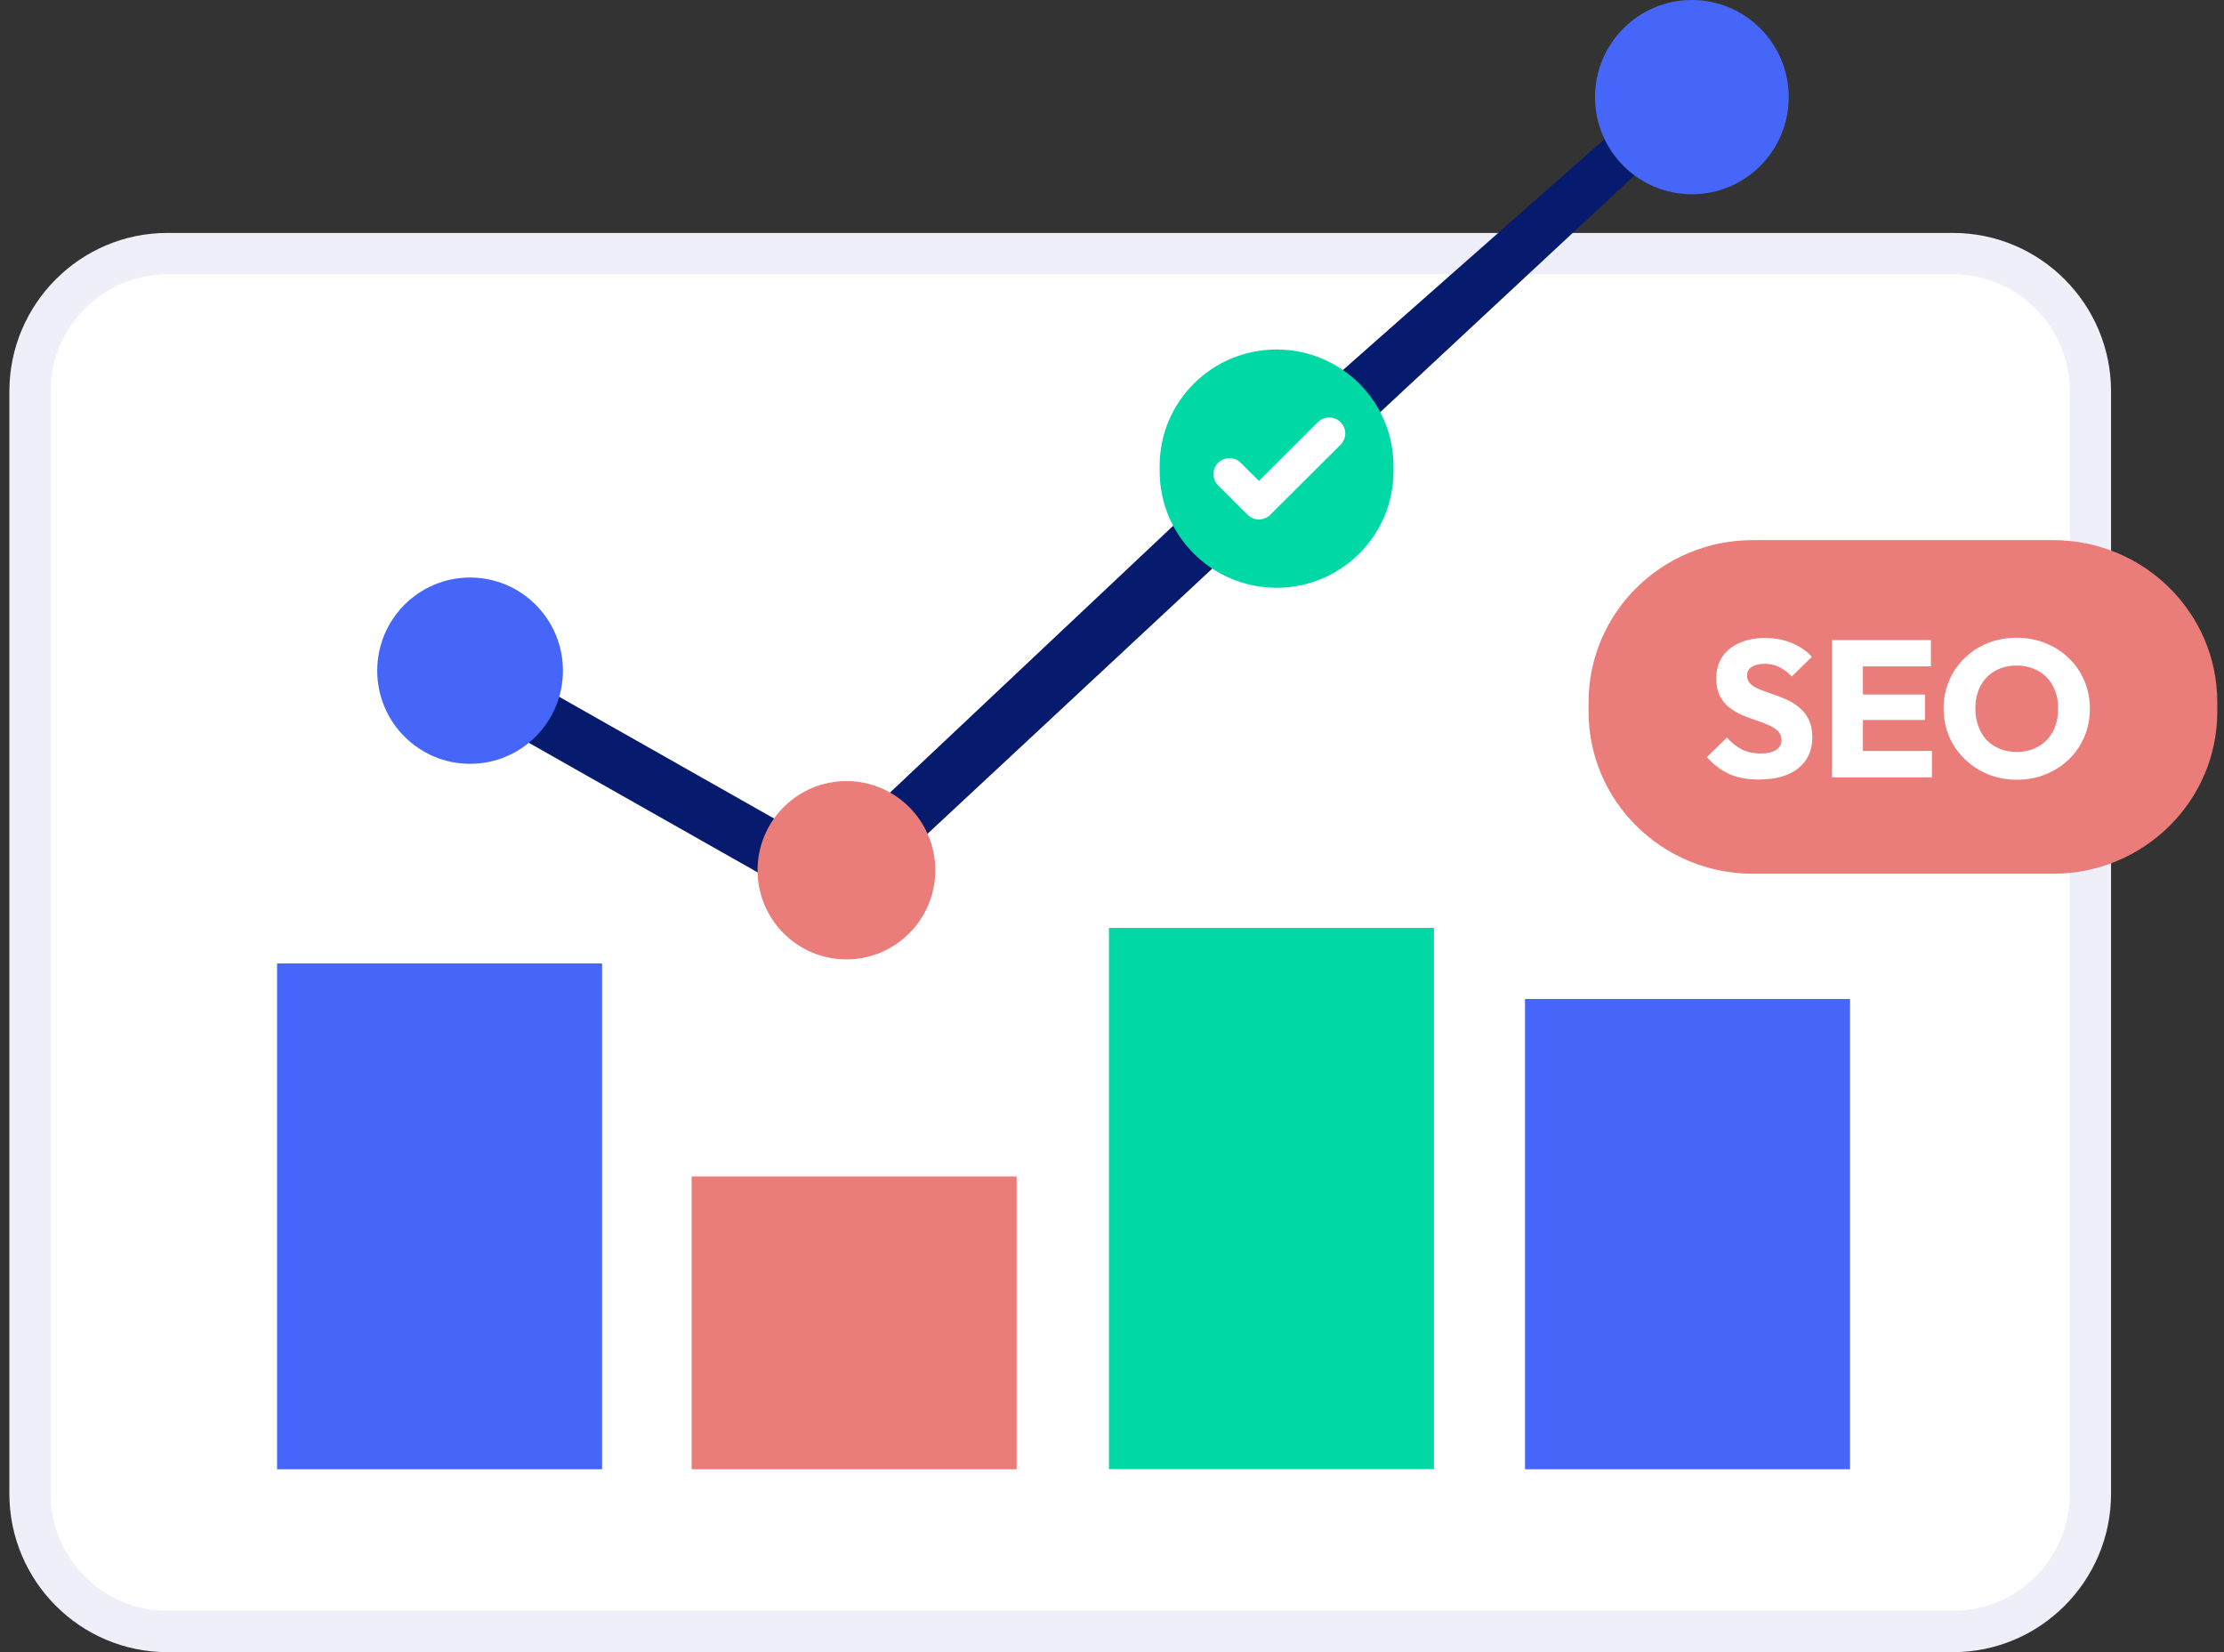
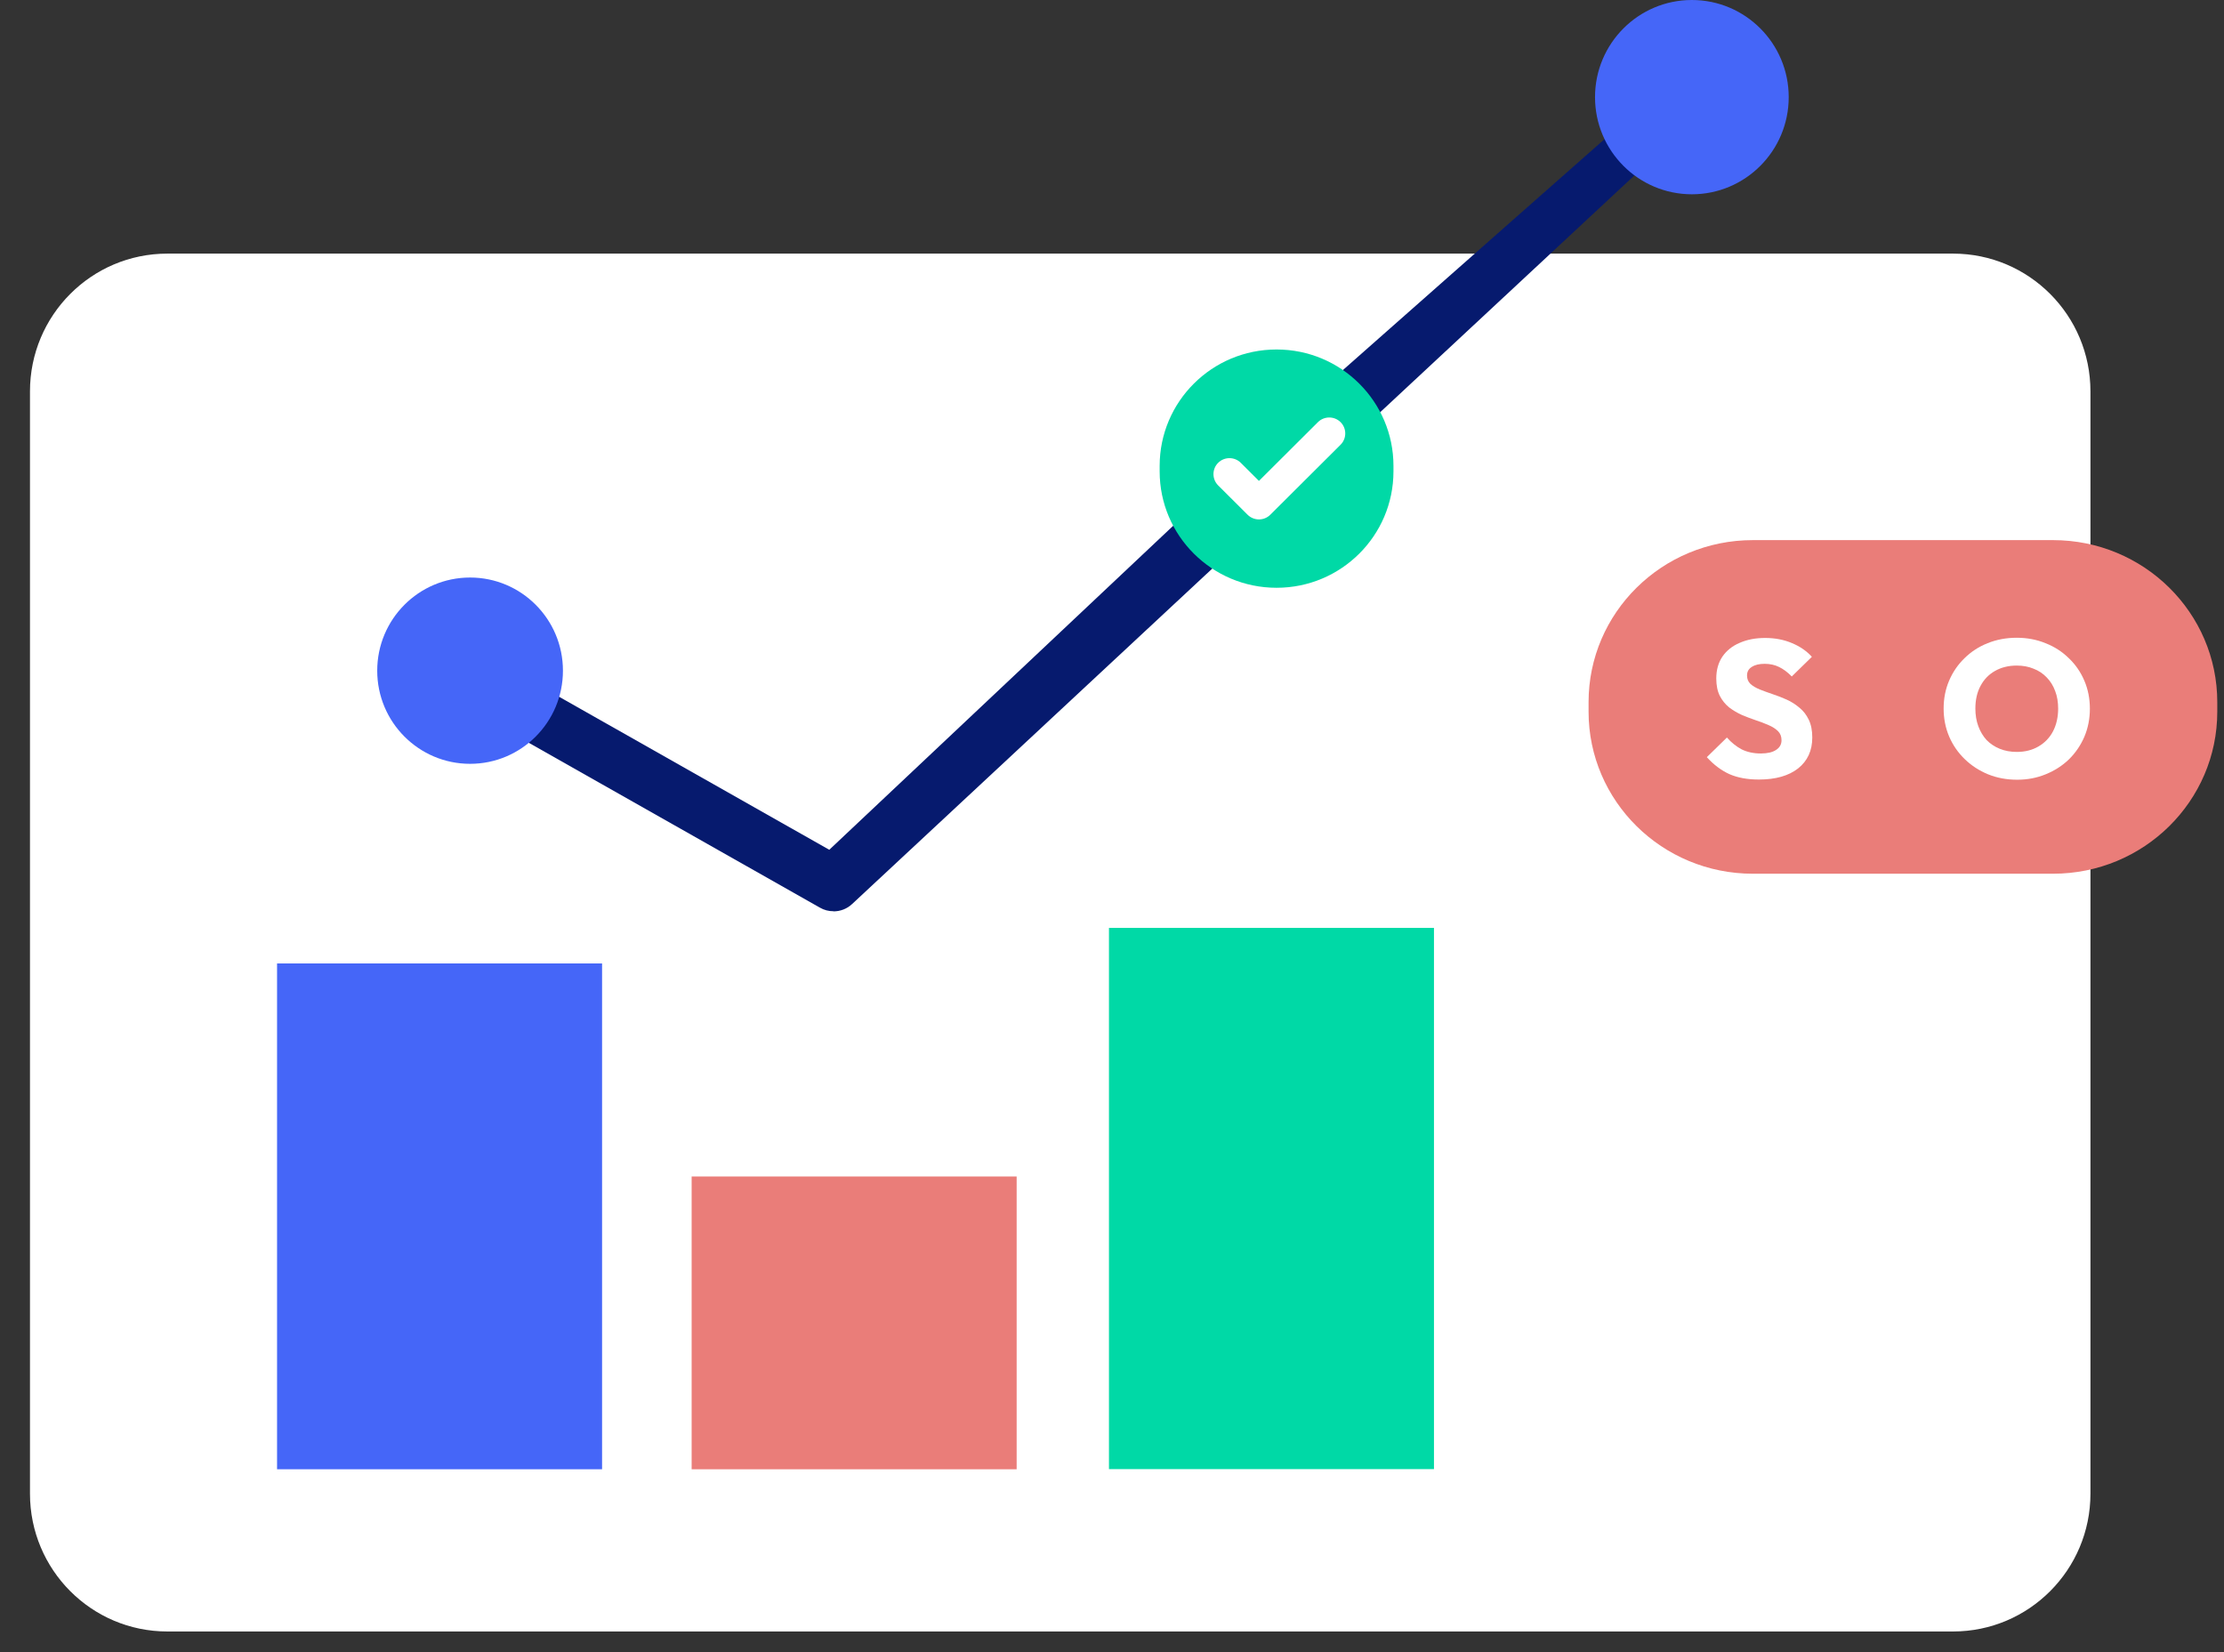
<svg xmlns="http://www.w3.org/2000/svg" width="140" height="104" viewBox="0 0 140 104" fill="none">
  <rect x="0" y="0" width="140" height="104" fill="#333333" stroke="none" />
  <g clip-path="url(#clip0_1094_2393)">
    <path d="M122.946 15.965H10.534C5.758 15.965 1.887 19.848 1.887 24.638V94.026C1.887 98.817 5.758 102.7 10.534 102.7H122.946C127.721 102.7 131.593 98.817 131.593 94.026V24.638C131.593 19.848 127.721 15.965 122.946 15.965Z" fill="white" />
-     <path d="M122.946 104.001H10.534C5.052 104.001 0.59 99.526 0.59 94.027V24.639C0.59 19.14 5.052 14.664 10.534 14.664H122.946C128.428 14.664 132.89 19.14 132.89 24.639V94.027C132.89 99.526 128.428 104.001 122.946 104.001ZM10.534 17.266C6.479 17.266 3.184 20.571 3.184 24.639V94.027C3.184 98.095 6.479 101.399 10.534 101.399H122.946C127.001 101.399 130.296 98.095 130.296 94.027V24.639C130.296 20.571 127.001 17.266 122.946 17.266H10.534Z" fill="#EEEFF8" />
    <path d="M52.462 57.361C52.168 57.361 51.883 57.292 51.614 57.136L31.164 45.556C30.334 45.088 30.04 44.03 30.507 43.197C30.974 42.364 32.029 42.07 32.859 42.538L52.203 53.493L79.813 27.481C80.383 26.943 103.357 6.684 103.357 6.684C103.357 6.684 104.465 5.199 105.572 6.313C106.68 7.427 105.572 8.541 105.572 8.541L53.647 56.901C53.318 57.214 52.894 57.37 52.462 57.37V57.361Z" fill="#061A6E" />
    <path d="M29.591 48.082C32.82 48.082 35.437 45.457 35.437 42.219C35.437 38.981 32.82 36.355 29.591 36.355C26.363 36.355 23.746 38.981 23.746 42.219C23.746 45.457 26.363 48.082 29.591 48.082Z" fill="#4566F8" />
    <path d="M81.033 35.174C84.17 35.174 86.714 32.623 86.714 29.476C86.714 26.329 84.17 23.777 81.033 23.777C77.895 23.777 75.352 26.329 75.352 29.476C75.352 32.623 77.895 35.174 81.033 35.174Z" fill="#00D9A6" />
-     <path d="M53.282 60.392C56.372 60.392 58.877 57.879 58.877 54.78C58.877 51.68 56.372 49.168 53.282 49.168C50.192 49.168 47.688 51.68 47.688 54.78C47.688 57.879 50.192 60.392 53.282 60.392Z" fill="#EA7D79" />
    <path d="M37.9 60.648H17.441V92.489H37.9V60.648Z" fill="#4566F8" />
    <path d="M63.998 74.059H43.539V92.49H63.998V74.059Z" fill="#EA7D79" />
    <path d="M90.268 58.41H69.809V92.48H90.268V58.41Z" fill="#00D9A6" />
-     <path d="M116.459 62.887H96V92.489H116.459V62.887Z" fill="#4566F8" />
    <path d="M106.502 12.23C109.869 12.23 112.599 9.492 112.599 6.115C112.599 2.738 109.869 0 106.502 0C103.136 0 100.406 2.738 100.406 6.115C100.406 9.492 103.136 12.23 106.502 12.23Z" fill="#4566F8" />
    <path d="M100 44.202C100 38.568 104.629 34 110.339 34H129.238C134.948 34 139.577 38.568 139.577 44.202V44.798C139.577 50.432 134.948 55 129.238 55H110.339C104.629 55 100 50.432 100 44.798V44.202Z" fill="#EA7D79" />
    <path d="M110.719 49.071C110 49.071 109.379 48.957 108.858 48.728C108.345 48.492 107.874 48.136 107.444 47.663L108.709 46.427C108.991 46.745 109.301 46.994 109.64 47.173C109.987 47.345 110.388 47.431 110.843 47.431C111.257 47.431 111.575 47.357 111.799 47.21C112.03 47.063 112.146 46.859 112.146 46.598C112.146 46.361 112.072 46.17 111.923 46.023C111.774 45.876 111.575 45.749 111.327 45.643C111.087 45.537 110.819 45.435 110.521 45.337C110.231 45.239 109.942 45.129 109.652 45.007C109.363 44.876 109.094 44.717 108.846 44.529C108.606 44.333 108.412 44.093 108.263 43.807C108.114 43.513 108.039 43.146 108.039 42.705C108.039 42.175 108.168 41.717 108.424 41.334C108.689 40.95 109.053 40.66 109.516 40.465C109.979 40.261 110.512 40.159 111.116 40.159C111.728 40.159 112.287 40.265 112.791 40.477C113.304 40.689 113.726 40.979 114.057 41.346L112.791 42.583C112.527 42.313 112.258 42.113 111.985 41.983C111.72 41.852 111.418 41.787 111.079 41.787C110.74 41.787 110.471 41.852 110.273 41.983C110.074 42.105 109.975 42.285 109.975 42.521C109.975 42.742 110.049 42.921 110.198 43.06C110.347 43.191 110.541 43.305 110.781 43.403C111.029 43.501 111.298 43.599 111.588 43.697C111.886 43.795 112.179 43.909 112.469 44.039C112.758 44.17 113.023 44.337 113.263 44.541C113.511 44.737 113.709 44.99 113.858 45.3C114.007 45.602 114.082 45.978 114.082 46.427C114.082 47.251 113.784 47.9 113.188 48.373C112.593 48.838 111.77 49.071 110.719 49.071Z" fill="white" />
-     <path d="M115.322 48.936V40.293H117.27V48.936H115.322ZM117.27 48.936V47.271H121.613V48.936H117.27ZM117.27 45.325V43.721H121.178V45.325H117.27ZM117.27 41.946V40.293H121.55V41.946H117.27Z" fill="white" />
    <path d="M126.979 49.083C126.317 49.083 125.705 48.969 125.143 48.74C124.589 48.512 124.101 48.194 123.679 47.786C123.257 47.377 122.93 46.904 122.699 46.365C122.467 45.819 122.351 45.231 122.351 44.603C122.351 43.966 122.467 43.378 122.699 42.84C122.93 42.301 123.253 41.832 123.666 41.432C124.08 41.024 124.564 40.709 125.118 40.489C125.68 40.261 126.292 40.146 126.954 40.146C127.608 40.146 128.211 40.261 128.766 40.489C129.328 40.709 129.816 41.024 130.23 41.432C130.651 41.832 130.978 42.305 131.21 42.852C131.441 43.391 131.557 43.978 131.557 44.615C131.557 45.243 131.441 45.831 131.21 46.378C130.978 46.916 130.655 47.39 130.242 47.798C129.828 48.198 129.34 48.512 128.778 48.74C128.224 48.969 127.624 49.083 126.979 49.083ZM126.954 47.333C127.475 47.333 127.93 47.218 128.319 46.99C128.716 46.761 129.022 46.443 129.237 46.035C129.452 45.619 129.56 45.141 129.56 44.603C129.56 44.194 129.498 43.827 129.373 43.501C129.249 43.166 129.072 42.88 128.84 42.644C128.608 42.399 128.331 42.215 128.009 42.093C127.694 41.962 127.343 41.897 126.954 41.897C126.433 41.897 125.974 42.011 125.577 42.24C125.188 42.46 124.886 42.774 124.671 43.182C124.456 43.582 124.349 44.056 124.349 44.603C124.349 45.011 124.411 45.382 124.535 45.717C124.659 46.051 124.833 46.341 125.056 46.586C125.287 46.822 125.565 47.006 125.887 47.137C126.21 47.267 126.565 47.333 126.954 47.333Z" fill="white" />
    <path d="M80.361 22H80.357C76.294 22 73 25.281 73 29.329V29.671C73 33.719 76.294 37 80.357 37H80.361C84.424 37 87.718 33.719 87.718 29.671V29.329C87.718 25.281 84.424 22 80.361 22Z" fill="#00D9A6" />
    <path d="M79.25 32.697C78.994 32.697 78.734 32.599 78.537 32.404L76.681 30.555C76.289 30.164 76.289 29.525 76.681 29.134C77.073 28.743 77.715 28.743 78.107 29.134L79.25 30.273L82.963 26.574C83.355 26.183 83.997 26.183 84.389 26.574C84.781 26.965 84.781 27.604 84.389 27.995L79.963 32.404C79.767 32.599 79.507 32.697 79.25 32.697Z" fill="white" />
  </g>
  <defs>
    <clipPath id="clip0_1094_2393">
      <rect width="140" height="104" fill="white" />
    </clipPath>
  </defs>
</svg>